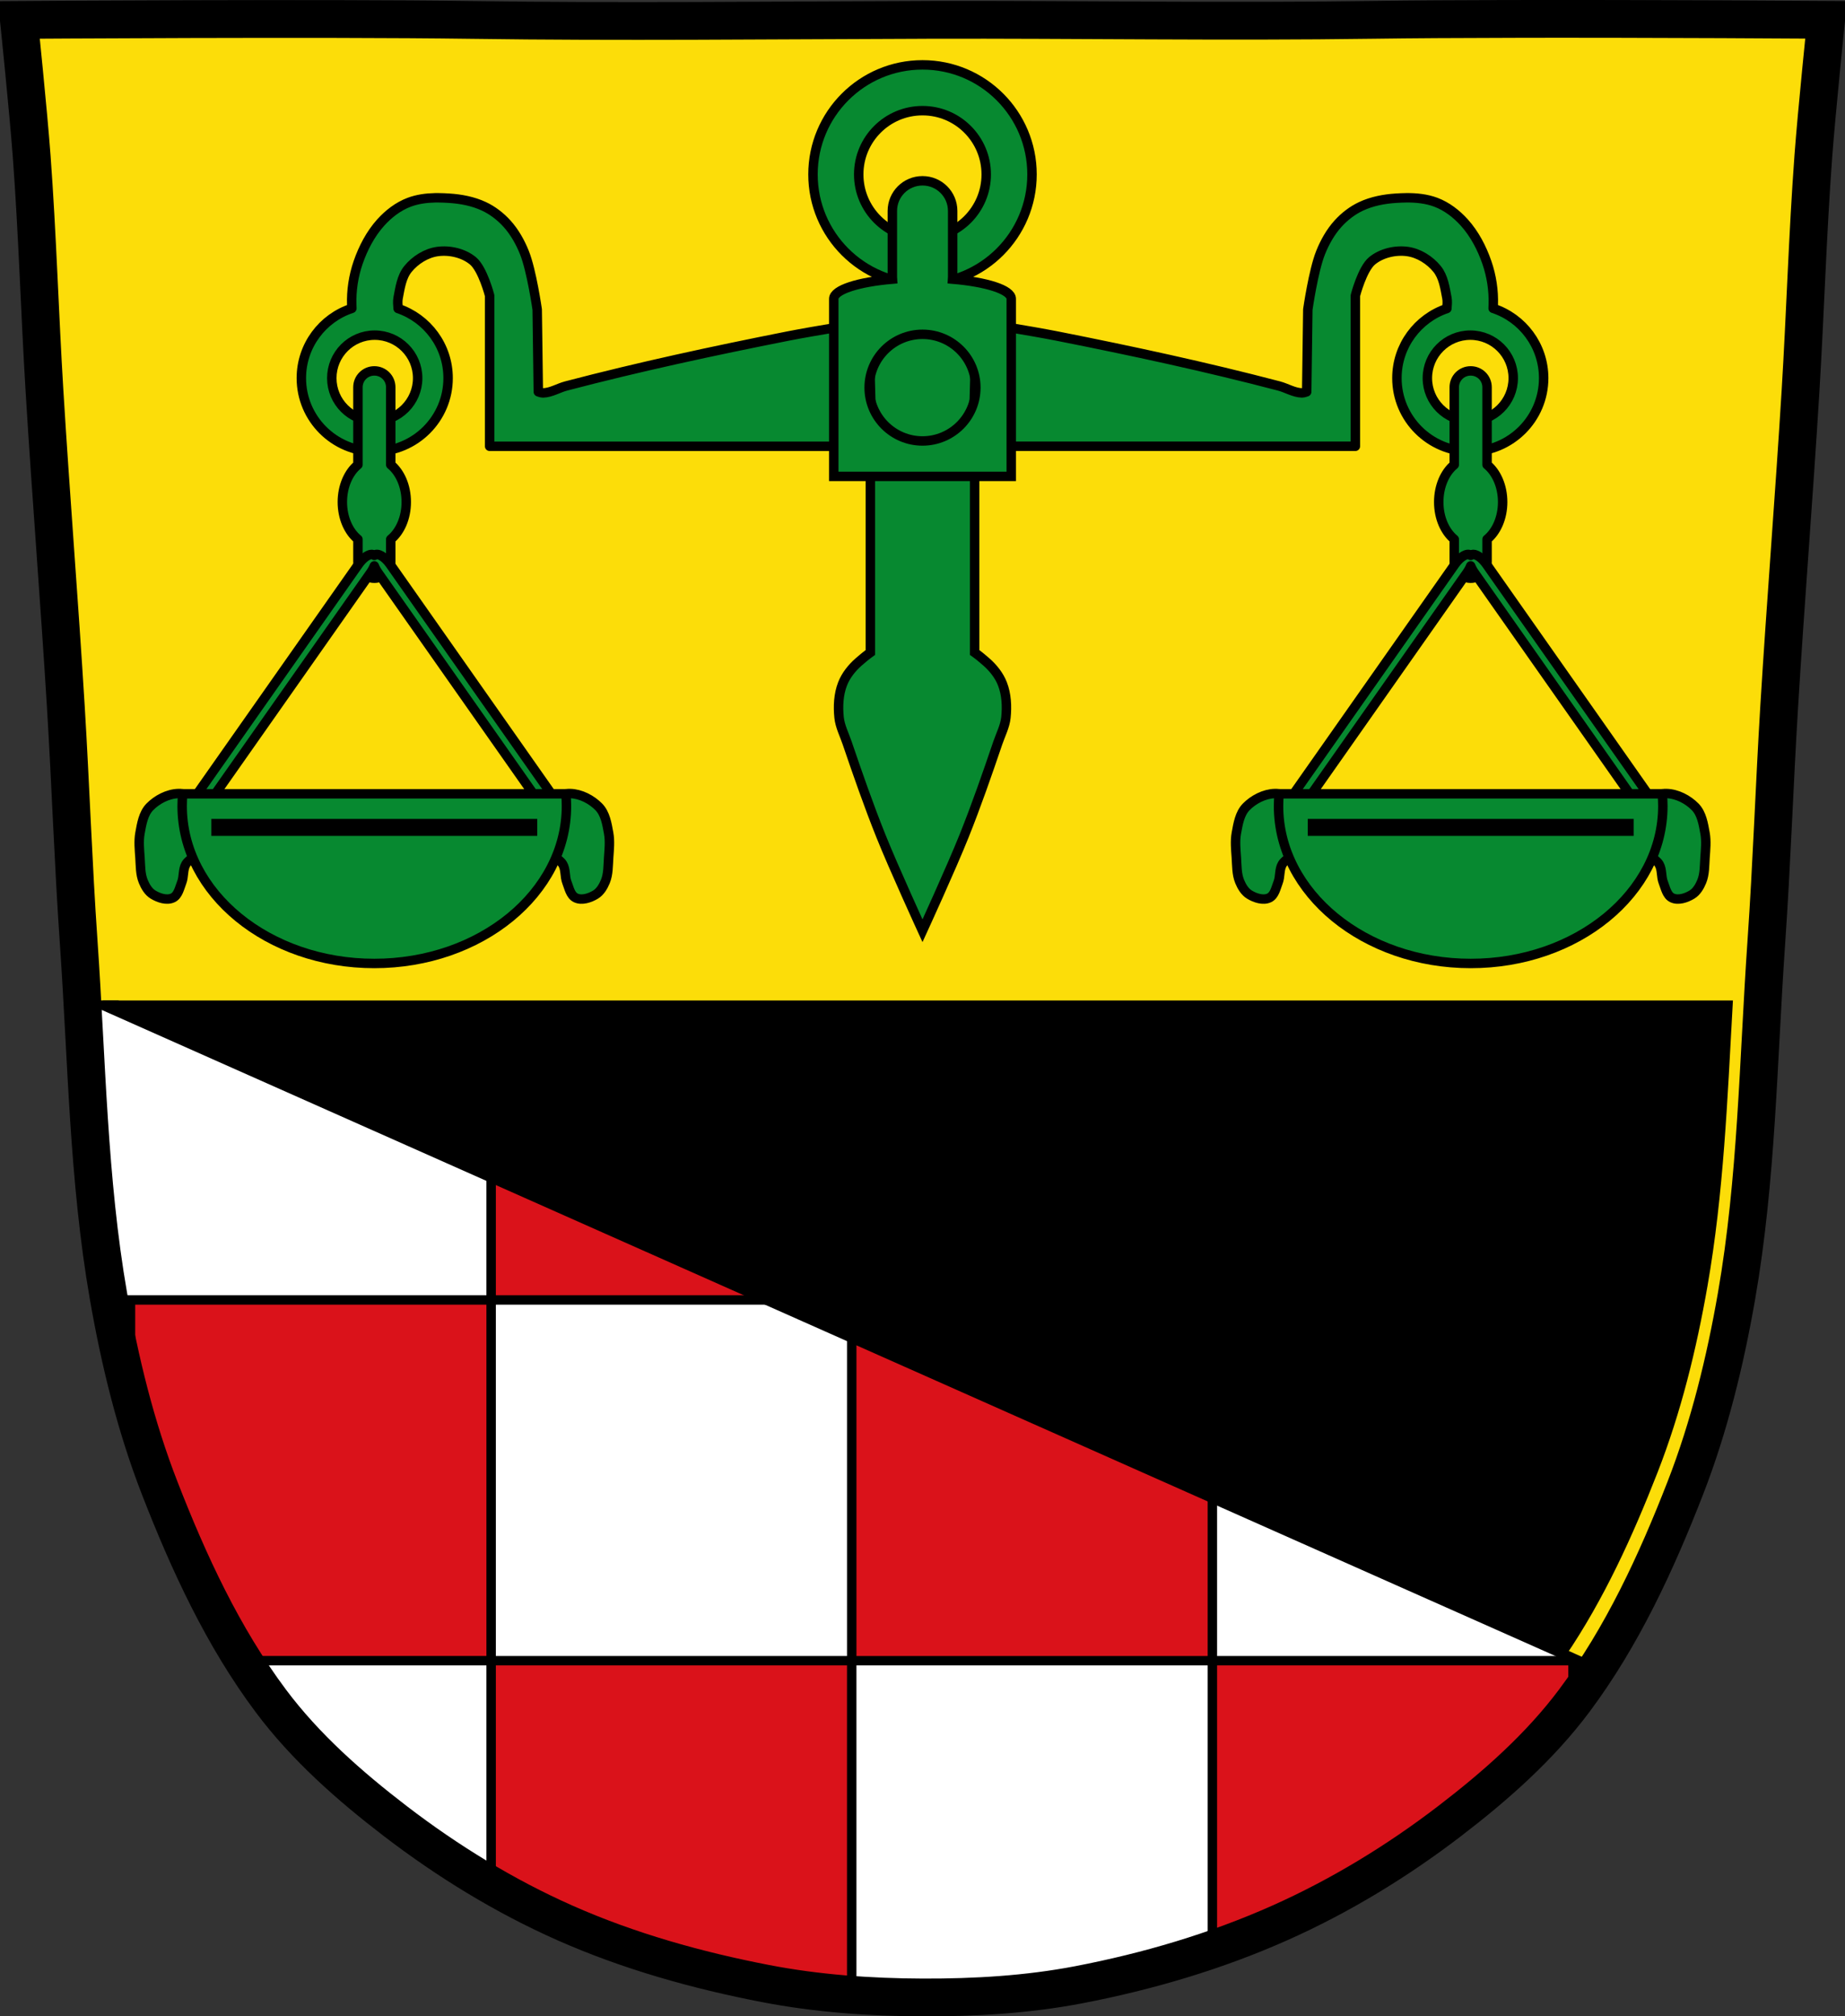
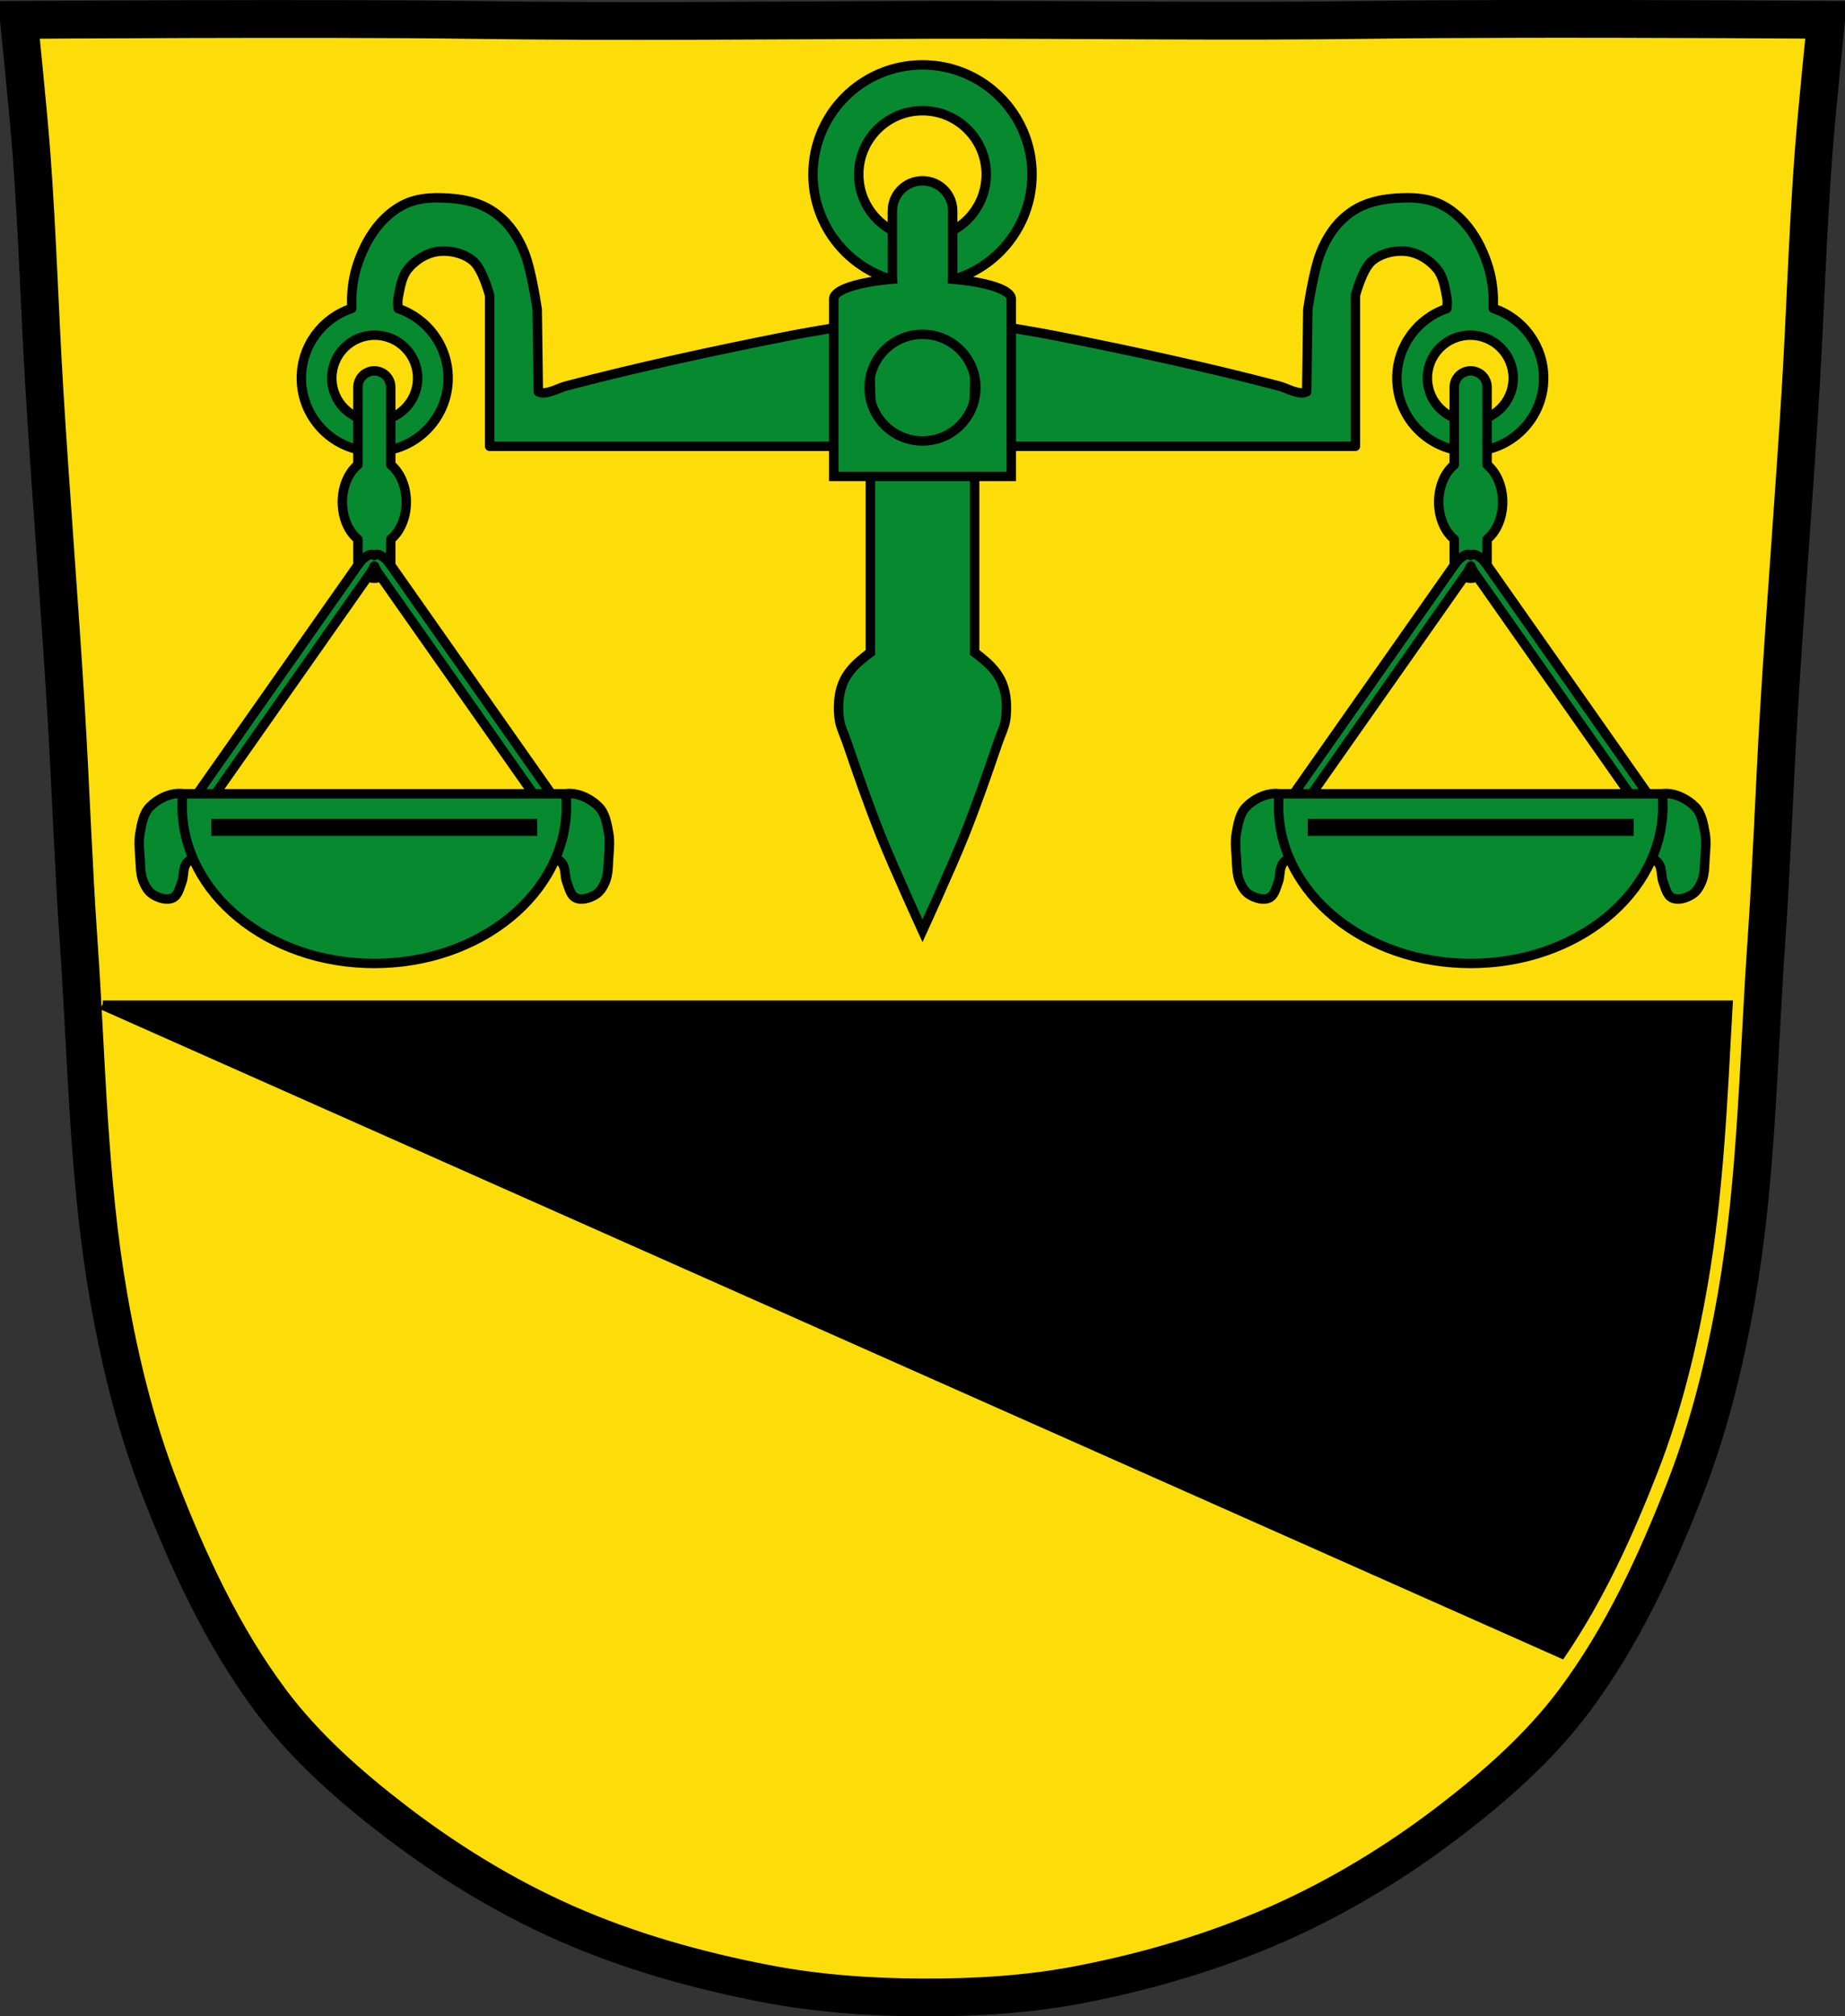
<svg xmlns="http://www.w3.org/2000/svg" xmlns:ns1="http://sodipodi.sourceforge.net/DTD/sodipodi-0.dtd" xmlns:ns2="http://www.inkscape.org/namespaces/inkscape" xmlns:xlink="http://www.w3.org/1999/xlink" viewBox="0 0 977.12 1067.6" version="1.1" id="svg941" ns1:docname="DEU_Markt_Taschendorf_COA.svg" ns2:version="0.92.5 (2060ec1f9f, 2020-04-08)">
  <rect x="0" y="0" width="977.12" height="1067.6" fill="#333333" stroke="none" />
  <defs id="defs945" />
  <ns1:namedview pagecolor="#ffffff" bordercolor="#666666" borderopacity="1" objecttolerance="10" gridtolerance="10" guidetolerance="10" ns2:pageopacity="0" ns2:pageshadow="2" ns2:window-width="1920" ns2:window-height="1046" id="namedview943" showgrid="false" ns2:zoom="0.74278611" ns2:cx="488.56686" ns2:cy="533.80916" ns2:window-x="-11" ns2:window-y="-11" ns2:window-maximized="1" ns2:current-layer="svg941" />
  <path d="m798.39 10.03c-26.17.053-51.02.198-70.798.478-79.11 1.122-156.7-.214-235.05 0-2.653.007-5.305.036-7.958.043-78.35.214-155.94 1.122-235.05 0-79.11-1.122-239.53 0-239.53 0 0 0 4.995 48.18 6.784 72.32 3.067 41.38 4.256 82.87 6.784 124.29 3.405 55.766 7.902 111.49 11.307 167.25 2.529 41.41 3.91 82.9 6.784 124.29 4.346 62.59 5.02 125.75 15.786 187.56 6.02 34.562 14.418 68.979 27.14 101.67 15.355 39.473 33.473 78.71 58.839 112.63 18.288 24.456 41.648 45.04 65.884 63.62 27.747 21.272 57.962 39.816 89.93 53.968 33.818 14.97 69.917 25.08 106.24 32.09 27.334 5.278 55.35 7.255 83.19 7.349 27.662.094 55.55-1.52 82.71-6.741 36.46-7.01 72.54-17.626 106.46-32.746 31.934-14.235 62.23-32.696 89.98-53.968 24.24-18.58 47.595-39.17 65.884-63.62 25.365-33.919 43.484-73.16 58.839-112.63 12.718-32.695 21.12-67.16 27.14-101.72 10.762-61.814 11.44-124.97 15.786-187.56 2.874-41.39 4.256-82.87 6.784-124.29 3.405-55.766 7.902-111.44 11.307-167.21 2.529-41.41 3.717-82.909 6.784-124.29 1.79-24.14 6.784-72.32 6.784-72.32 0 0-90.24-.636-168.73-.478" fill="#fcdd09" id="path882" />
  <path style="fill:#078930;stroke:#000000;stroke-width:9;stroke-linecap:square;stroke-linejoin:round" ns2:connector-curvature="0" id="path884" d="m 525.6,206.55 c 0,21.21 -16.779,38.4 -37.478,38.4 -20.698,0 -37.478,-17.194 -37.478,-38.4 0,-21.21 16.779,-38.4 37.478,-38.4 20.698,0 37.478,17.194 37.478,38.4 z" />
-   <path d="m 42.969,532.22 v 19.531 h 1.844 c 2.42,45.06 4.929,90.12 12.656,134.5 6.02,34.562 14.381,68.99 27.09,101.69 15.355,39.473 33.509,78.72 58.875,112.62 18.288,24.456 41.64,45.05 65.875,63.62 27.747,21.272 57.964,39.816 89.94,53.969 33.818,14.97 69.927,25.08 106.25,32.09 27.334,5.278 55.35,7.249 83.19,7.344 27.662,0.094 55.55,-1.529 82.72,-6.75 36.46,-7.01 72.52,-17.63 106.44,-32.75 31.934,-14.235 62.25,-32.697 90,-53.969 24.24,-18.58 47.587,-39.14 65.875,-63.59 4.144,-5.542 8.07,-11.261 11.844,-17.06 L 62.038,532.215 h -19.06 z" id="path886" ns2:connector-curvature="0" style="fill:#ffffff;stroke:#000000;stroke-width:5" />
-   <path d="M 260.11,549.07 V 688.29 H 451.08 V 549.07 Z m 190.97,139.22 v 191 h 191 v -191 z m 191,191 v 152.87 c 12.12,-4.177 24.07,-8.854 35.75,-14.06 31.934,-14.235 62.25,-32.697 90,-53.969 23.964,-18.372 47.05,-38.684 65.25,-62.781 v -22.06 z m -191,0 H 260.11 v 118.94 c 12.698,7.329 25.762,14.02 39.12,19.938 33.818,14.97 69.927,25.08 106.25,32.09 15.04,2.903 30.29,4.796 45.594,5.937 v -176.91 z m -190.97,0 v -191 h -191 v 51.813 c 4.314,16.219 9.398,32.24 15.469,47.844 12.241,31.467 26.26,62.75 44.28,91.34 h 131.25 z" id="path888" ns2:connector-curvature="0" style="fill:#da121a;stroke:#000000;stroke-width:5;stroke-linecap:round" />
  <path style="stroke:#000000;stroke-width:5" d="m 54.44,532.23 772.53,343.25 c 20.279,-29.868 35.472,-63.28 48.588,-96.87 12.302,-31.507 20.442,-64.726 26.26,-98.03 8.549,-48.917 10.545,-98.7 13.305,-148.34 H 54.453 Z" id="path890" ns2:connector-curvature="0" />
  <path style="fill:none;stroke:#000000;stroke-width:20" ns2:connector-curvature="0" id="path894" d="m 798.39,10.03 c -26.17,0.053 -51.02,0.198 -70.798,0.478 -79.11,1.122 -156.7,-0.214 -235.05,0 -2.653,0.007 -5.305,0.036 -7.958,0.043 -78.35,0.214 -155.94,1.122 -235.05,0 -79.11,-1.122 -239.53,0 -239.53,0 0,0 4.995,48.18 6.784,72.32 3.067,41.38 4.256,82.87 6.784,124.29 3.405,55.766 7.902,111.49 11.307,167.25 2.529,41.41 3.91,82.9 6.784,124.29 4.346,62.59 5.02,125.75 15.786,187.56 6.02,34.562 14.418,68.979 27.14,101.67 15.355,39.473 33.473,78.71 58.839,112.63 18.288,24.456 41.648,45.04 65.884,63.62 27.747,21.272 57.962,39.816 89.93,53.968 33.818,14.97 69.917,25.08 106.24,32.09 27.334,5.278 55.35,7.255 83.19,7.349 27.662,0.094 55.55,-1.52 82.71,-6.741 36.46,-7.01 72.54,-17.626 106.46,-32.746 31.934,-14.235 62.23,-32.696 89.98,-53.968 24.24,-18.58 47.595,-39.17 65.884,-63.62 25.365,-33.919 43.484,-73.16 58.839,-112.63 12.718,-32.695 21.12,-67.16 27.14,-101.72 10.762,-61.814 11.44,-124.97 15.786,-187.56 2.874,-41.39 4.256,-82.87 6.784,-124.29 3.405,-55.766 7.902,-111.44 11.307,-167.21 2.529,-41.41 3.717,-82.909 6.784,-124.29 1.79,-24.14 6.784,-72.32 6.784,-72.32 0,0 -90.24,-0.636 -168.73,-0.478 z" />
  <path d="m 230.44,104.73 c -4.723,0.099 -9.425,0.732 -13.781,2.375 -5.763,2.174 -10.912,6.139 -15.03,10.719 -5.421,6.03 -9.326,13.523 -11.969,21.19 -2.461,7.139 -3.636,14.86 -3.375,22.406 0.021,0.598 0.049,1.218 0.062,1.844 -15.533,5.091 -26.75,19.703 -26.75,36.938 0,21.457 17.386,38.844 38.844,38.844 21.457,0 38.875,-17.386 38.875,-38.844 0,-17.12 -11.08,-31.664 -26.469,-36.844 -0.148,-1.896 -0.349,-3.814 0,-5.625 1.021,-5.304 1.808,-11.155 5.219,-15.344 3.821,-4.693 9.661,-8.389 15.656,-9.219 6.389,-0.885 13.738,0.808 18.719,4.906 5.263,4.331 8.875,18.438 8.875,18.438 v 79.78 h 202.53 l -1.844,-65.69 c 0,0 -28.686,4.551 -42.938,7.375 -39.29,7.784 -78.48,16.216 -117.22,26.375 -4.132,1.083 -8.01,3.588 -12.281,3.688 -0.843,0.02 -2.469,-0.594 -2.469,-0.594 L 284.5,163.854 c 0,0 -2.933,-20.524 -6.75,-30.06 -2.216,-5.537 -5.224,-10.915 -9.219,-15.344 -3.425,-3.798 -7.646,-7.06 -12.281,-9.219 -5.711,-2.664 -12.12,-3.878 -18.406,-4.281 -1.77,-0.114 -3.577,-0.203 -5.375,-0.219 -0.674,-0.006 -1.357,-0.014 -2.031,0 z m 514.22,0 c -1.798,0.016 -3.605,0.105 -5.375,0.219 -6.289,0.403 -12.695,1.618 -18.406,4.281 -4.635,2.162 -8.856,5.421 -12.281,9.219 -3.995,4.429 -7,9.806 -9.219,15.344 -3.817,9.538 -6.75,30.06 -6.75,30.06 l -0.594,43.594 c 0,0 -1.625,0.613 -2.469,0.594 -4.27,-0.099 -8.149,-2.604 -12.281,-3.688 -38.741,-10.159 -77.931,-18.591 -117.22,-26.375 -14.252,-2.824 -42.938,-7.375 -42.938,-7.375 l -1.844,65.69 h 202.53 v -79.78 c 0,0 3.611,-14.11 8.875,-18.438 4.981,-4.099 12.329,-5.791 18.719,-4.906 5.995,0.83 11.835,4.526 15.656,9.219 3.411,4.189 4.198,10.04 5.219,15.344 0.349,1.811 0.148,3.729 0,5.625 -15.385,5.18 -26.469,19.721 -26.469,36.844 0,21.457 17.418,38.844 38.875,38.844 21.457,0 38.844,-17.386 38.844,-38.844 0,-17.234 -11.217,-31.847 -26.75,-36.938 0.013,-0.626 0.042,-1.246 0.063,-1.844 0.261,-7.547 -0.914,-15.267 -3.375,-22.406 -2.642,-7.664 -6.547,-15.16 -11.969,-21.19 -4.119,-4.579 -9.268,-8.545 -15.03,-10.719 -4.978,-1.878 -10.418,-2.421 -15.813,-2.375 z m -546.22,72.72 c 12.56,0 22.75,10.19 22.75,22.75 0,12.56 -10.19,22.719 -22.75,22.719 -12.56,0 -22.719,-10.159 -22.719,-22.719 0,-12.56 10.159,-22.75 22.719,-22.75 z m 580.25,0 c 12.56,0 22.719,10.19 22.719,22.75 0,12.56 -10.159,22.719 -22.719,22.719 -12.56,0 -22.75,-10.159 -22.75,-22.719 0,-12.56 10.19,-22.75 22.75,-22.75 z" id="path908" ns2:connector-curvature="0" style="fill:#078930;stroke:#000000;stroke-width:5;stroke-linejoin:round" />
  <path style="fill:#078930;stroke:#000000;stroke-width:5;stroke-linecap:round" ns2:connector-curvature="0" id="path910" d="m 460.94,241.196 v 104.28 c -2.152,1.549 -4.198,3.252 -6.125,4.938 -3.634,3.179 -6.852,7.185 -8.594,11.688 -2.151,5.563 -2.454,11.848 -1.844,17.781 0.483,4.698 2.76,9.03 4.281,13.5 5.606,16.48 11.344,32.932 17.813,49.09 6.808,17.01 22.09,50.34 22.09,50.34 0,0 15.286,-33.34 22.09,-50.34 6.469,-16.16 12.175,-32.613 17.781,-49.09 1.521,-4.471 3.829,-8.802 4.313,-13.5 0.61,-5.933 0.308,-12.219 -1.844,-17.781 -1.742,-4.503 -4.96,-8.509 -8.594,-11.688 -1.927,-1.686 -3.968,-3.389 -6.125,-4.938 v -104.28 h -55.25 z" />
  <path style="fill:#078930;stroke:#000000;stroke-width:5;stroke-linecap:round" ns2:connector-curvature="0" id="path912" d="m 488.56,34.346 c -32.03,0 -58,25.967 -58,58 0,32.03 25.967,58 58,58 32.03,0 58,-25.967 58,-58 0,-32.03 -25.967,-58 -58,-58 z m 0,24.25 c 18.644,0 33.75,15.11 33.75,33.75 0,18.644 -15.11,33.75 -33.75,33.75 -18.644,0 -33.781,-15.11 -33.781,-33.75 0,-18.644 15.14,-33.75 33.781,-33.75 z" />
  <path style="fill:#078930;stroke:#000000;stroke-width:5;stroke-linecap:round" ns2:connector-curvature="0" id="path914" d="m 488.56,95.726 c -8.84,0 -15.969,7.129 -15.969,15.969 v 34.969 c 0,0.375 0.037,0.756 0.063,1.125 -18.11,1.54 -31.09,5.63 -31.09,10.438 v 94 h 94 v -94 c 0,-4.808 -12.982,-8.897 -31.09,-10.438 0.025,-0.369 0.063,-0.75 0.063,-1.125 v -34.969 c 0,-8.84 -7.129,-15.969 -15.969,-15.969 z m 0,81.28 c 15.594,0 28.25,12.625 28.25,28.22 0,15.594 -12.656,28.25 -28.25,28.25 -15.594,0 -28.25,-12.656 -28.25,-28.25 0,-15.594 12.656,-28.22 28.25,-28.22 z" />
  <path id="0" d="m 94.44,420.156 c -5.529,0.143 -11.261,3.151 -15.09,7.06 -3.46,3.531 -4.337,9.04 -5.219,13.906 -0.774,4.27 -0.297,8.671 0,13 0.29,4.225 0.139,8.678 1.75,12.594 1.101,2.676 2.715,5.435 5.188,6.938 3.01,1.828 7.254,3.25 10.438,1.75 2.873,-1.354 3.589,-5.294 4.75,-8.25 1.193,-3.038 0.527,-6.753 2.188,-9.563 0.886,-1.5 2.404,-2.587 3.906,-3.469 3.038,-1.783 7.516,-0.941 9.969,-3.469 3.696,-3.809 6.41,-10.137 4.781,-15.188 -2.596,-8.05 -11.93,-14.08 -20.313,-15.188 -0.775,-0.103 -1.554,-0.145 -2.344,-0.125 z m 207.59,0 c -0.79,-0.02 -1.568,0.022 -2.344,0.125 -8.383,1.109 -17.717,7.14 -20.313,15.188 -1.629,5.05 1.086,11.379 4.781,15.188 2.453,2.528 6.931,1.686 9.969,3.469 1.502,0.882 3.02,1.969 3.906,3.469 1.66,2.809 0.995,6.525 2.188,9.563 1.161,2.956 1.877,6.896 4.75,8.25 3.184,1.5 7.43,0.078 10.437,-1.75 2.472,-1.503 4.087,-4.262 5.188,-6.938 1.611,-3.916 1.46,-8.369 1.75,-12.594 0.297,-4.329 0.774,-8.73 0,-13 -0.882,-4.864 -1.759,-10.375 -5.219,-13.906 -3.832,-3.911 -9.565,-6.92 -15.09,-7.06 z" ns2:connector-curvature="0" style="fill:#078930;stroke:#000000;stroke-width:5;stroke-linejoin:round" />
  <path id="1" d="m 198.25,196.376 c -4.808,0 -8.688,3.848 -8.688,8.656 v 41.03 c -4.932,4.02 -8.25,11.366 -8.25,19.75 0,8.384 3.318,15.7 8.25,19.719 v 11.938 c 0,4.808 3.879,8.688 8.688,8.688 4.808,0 8.688,-3.879 8.688,-8.688 v -11.938 c 4.932,-4.02 8.219,-11.335 8.219,-19.719 0,-8.384 -3.287,-15.731 -8.219,-19.75 v -41.03 c 0,-4.808 -3.879,-8.656 -8.688,-8.656 z" ns2:connector-curvature="0" style="fill:#078930;stroke:#000000;stroke-width:5;stroke-linecap:round;stroke-linejoin:round" />
  <path id="2" d="m 196.89,293.536 c -1.932,-0.019 -4.754,2.02 -7,5.219 l -88.06,125.34 c -2.764,3.934 -3.552,8.1 -1.781,9.344 1.771,1.244 5.424,-0.941 8.188,-4.875 l 88.03,-125.34 c 0.852,-1.213 1.508,-2.428 1.969,-3.594 0.461,1.165 1.116,2.38 1.969,3.594 l 88.03,125.34 c 2.764,3.934 6.417,6.119 8.187,4.875 1.771,-1.244 0.983,-5.409 -1.781,-9.344 l -88.06,-125.34 c -2.764,-3.934 -6.417,-6.119 -8.188,-4.875 -0.062,0.043 -0.101,0.106 -0.156,0.156 -0.055,-0.05 -0.095,-0.113 -0.156,-0.156 -0.332,-0.233 -0.742,-0.339 -1.188,-0.344 z" ns2:connector-curvature="0" style="fill:#078930;stroke:#000000;stroke-width:5;stroke-linecap:round;stroke-linejoin:round" />
  <path id="3" d="m 96.78,420.286 c -0.202,2.146 -0.312,4.311 -0.312,6.5 0,46.02 45.547,83.34 101.75,83.34 56.2,0 101.78,-37.33 101.78,-83.34 0,-2.189 -0.11,-4.354 -0.313,-6.5 H 96.775 Z" ns2:connector-curvature="0" style="fill:#078930;stroke:#000000;stroke-width:5;stroke-linecap:round;stroke-linejoin:round" />
  <path id="4" d="m 116.43,438.086 h 163.6" ns2:connector-curvature="0" style="fill:#078930;stroke:#000000;stroke-width:9;stroke-linecap:square" />
  <use style="fill:#078930" height="1067.6" width="977.12" xlink:href="#0" id="use927" x="0" y="0" transform="matrix(-1,0,0,1,977.12,0)" />
  <use style="fill:#078930" height="1067.6" width="977.12" xlink:href="#1" id="use929" x="0" y="0" transform="matrix(-1,0,0,1,977.12,0)" />
  <use style="fill:#078930" height="1067.6" width="977.12" xlink:href="#2" id="use931" x="0" y="0" transform="matrix(-1,0,0,1,977.12,0)" />
  <use style="fill:#078930" height="1067.6" width="977.12" xlink:href="#3" id="use933" x="0" y="0" transform="matrix(-1,0,0,1,977.12,0)" />
  <use style="fill:#078930" height="1067.6" width="977.12" xlink:href="#4" id="use935" x="0" y="0" transform="matrix(-1,0,0,1,977.12,0)" />
</svg>